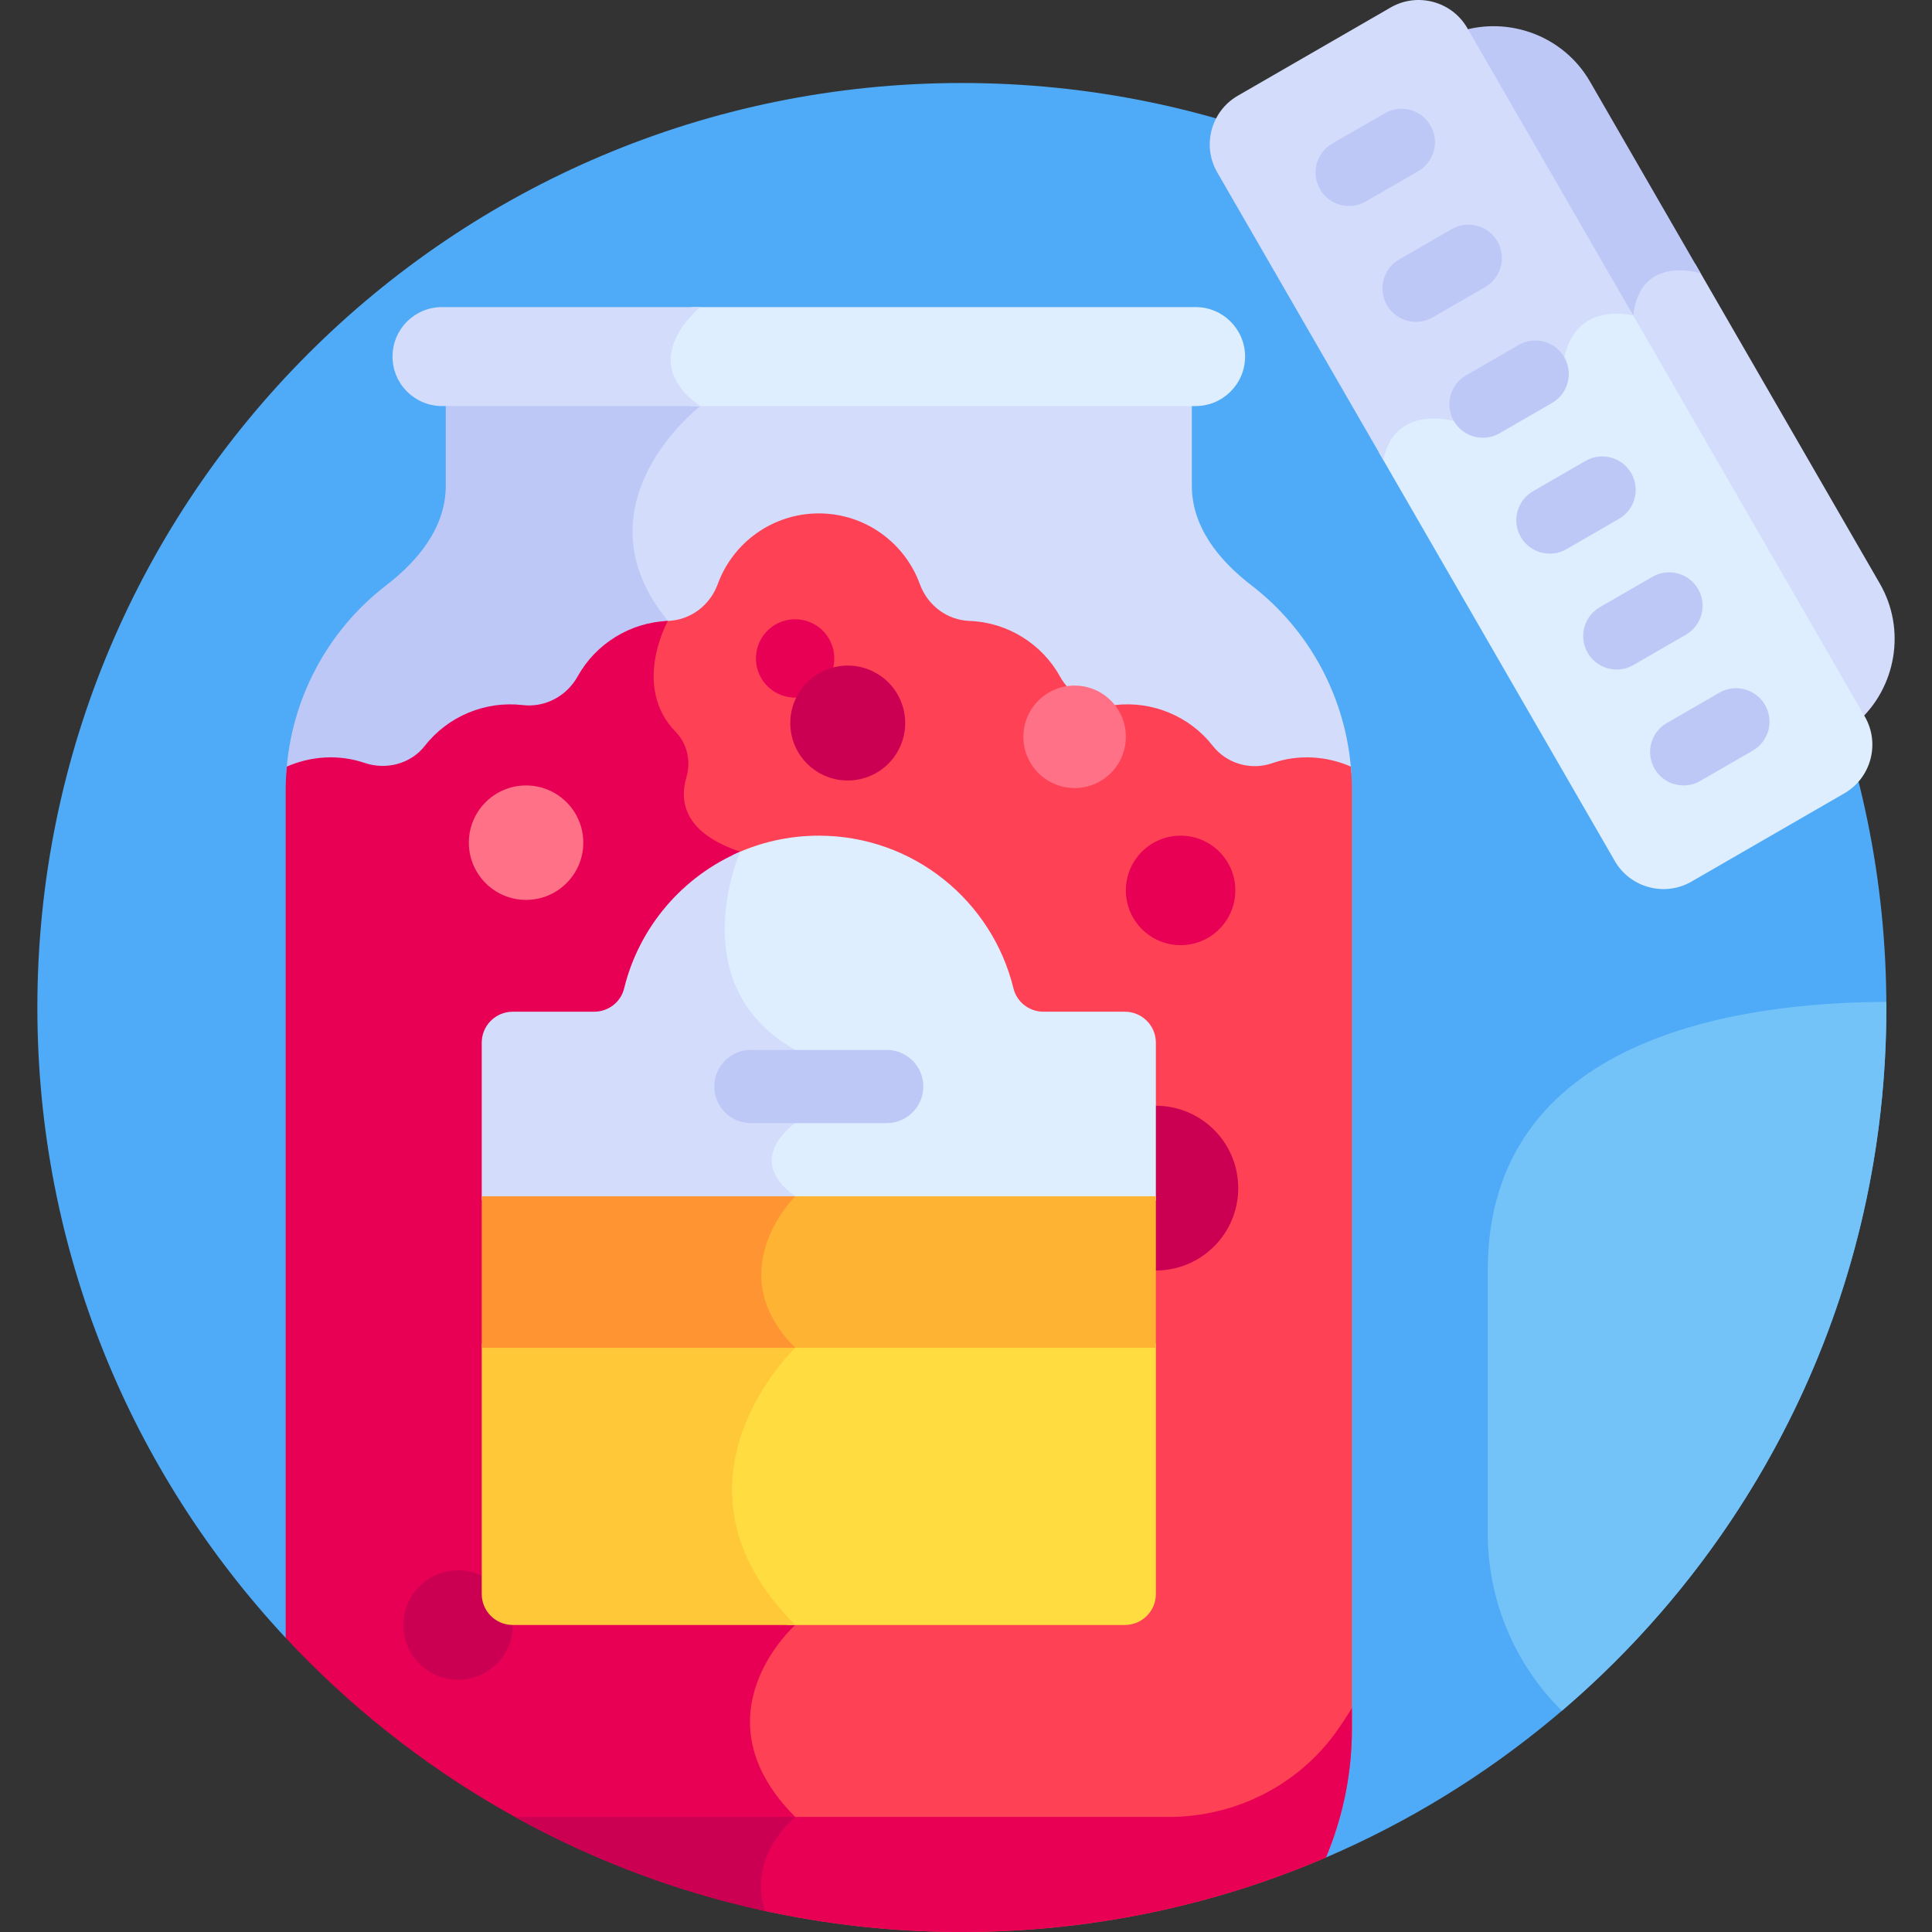
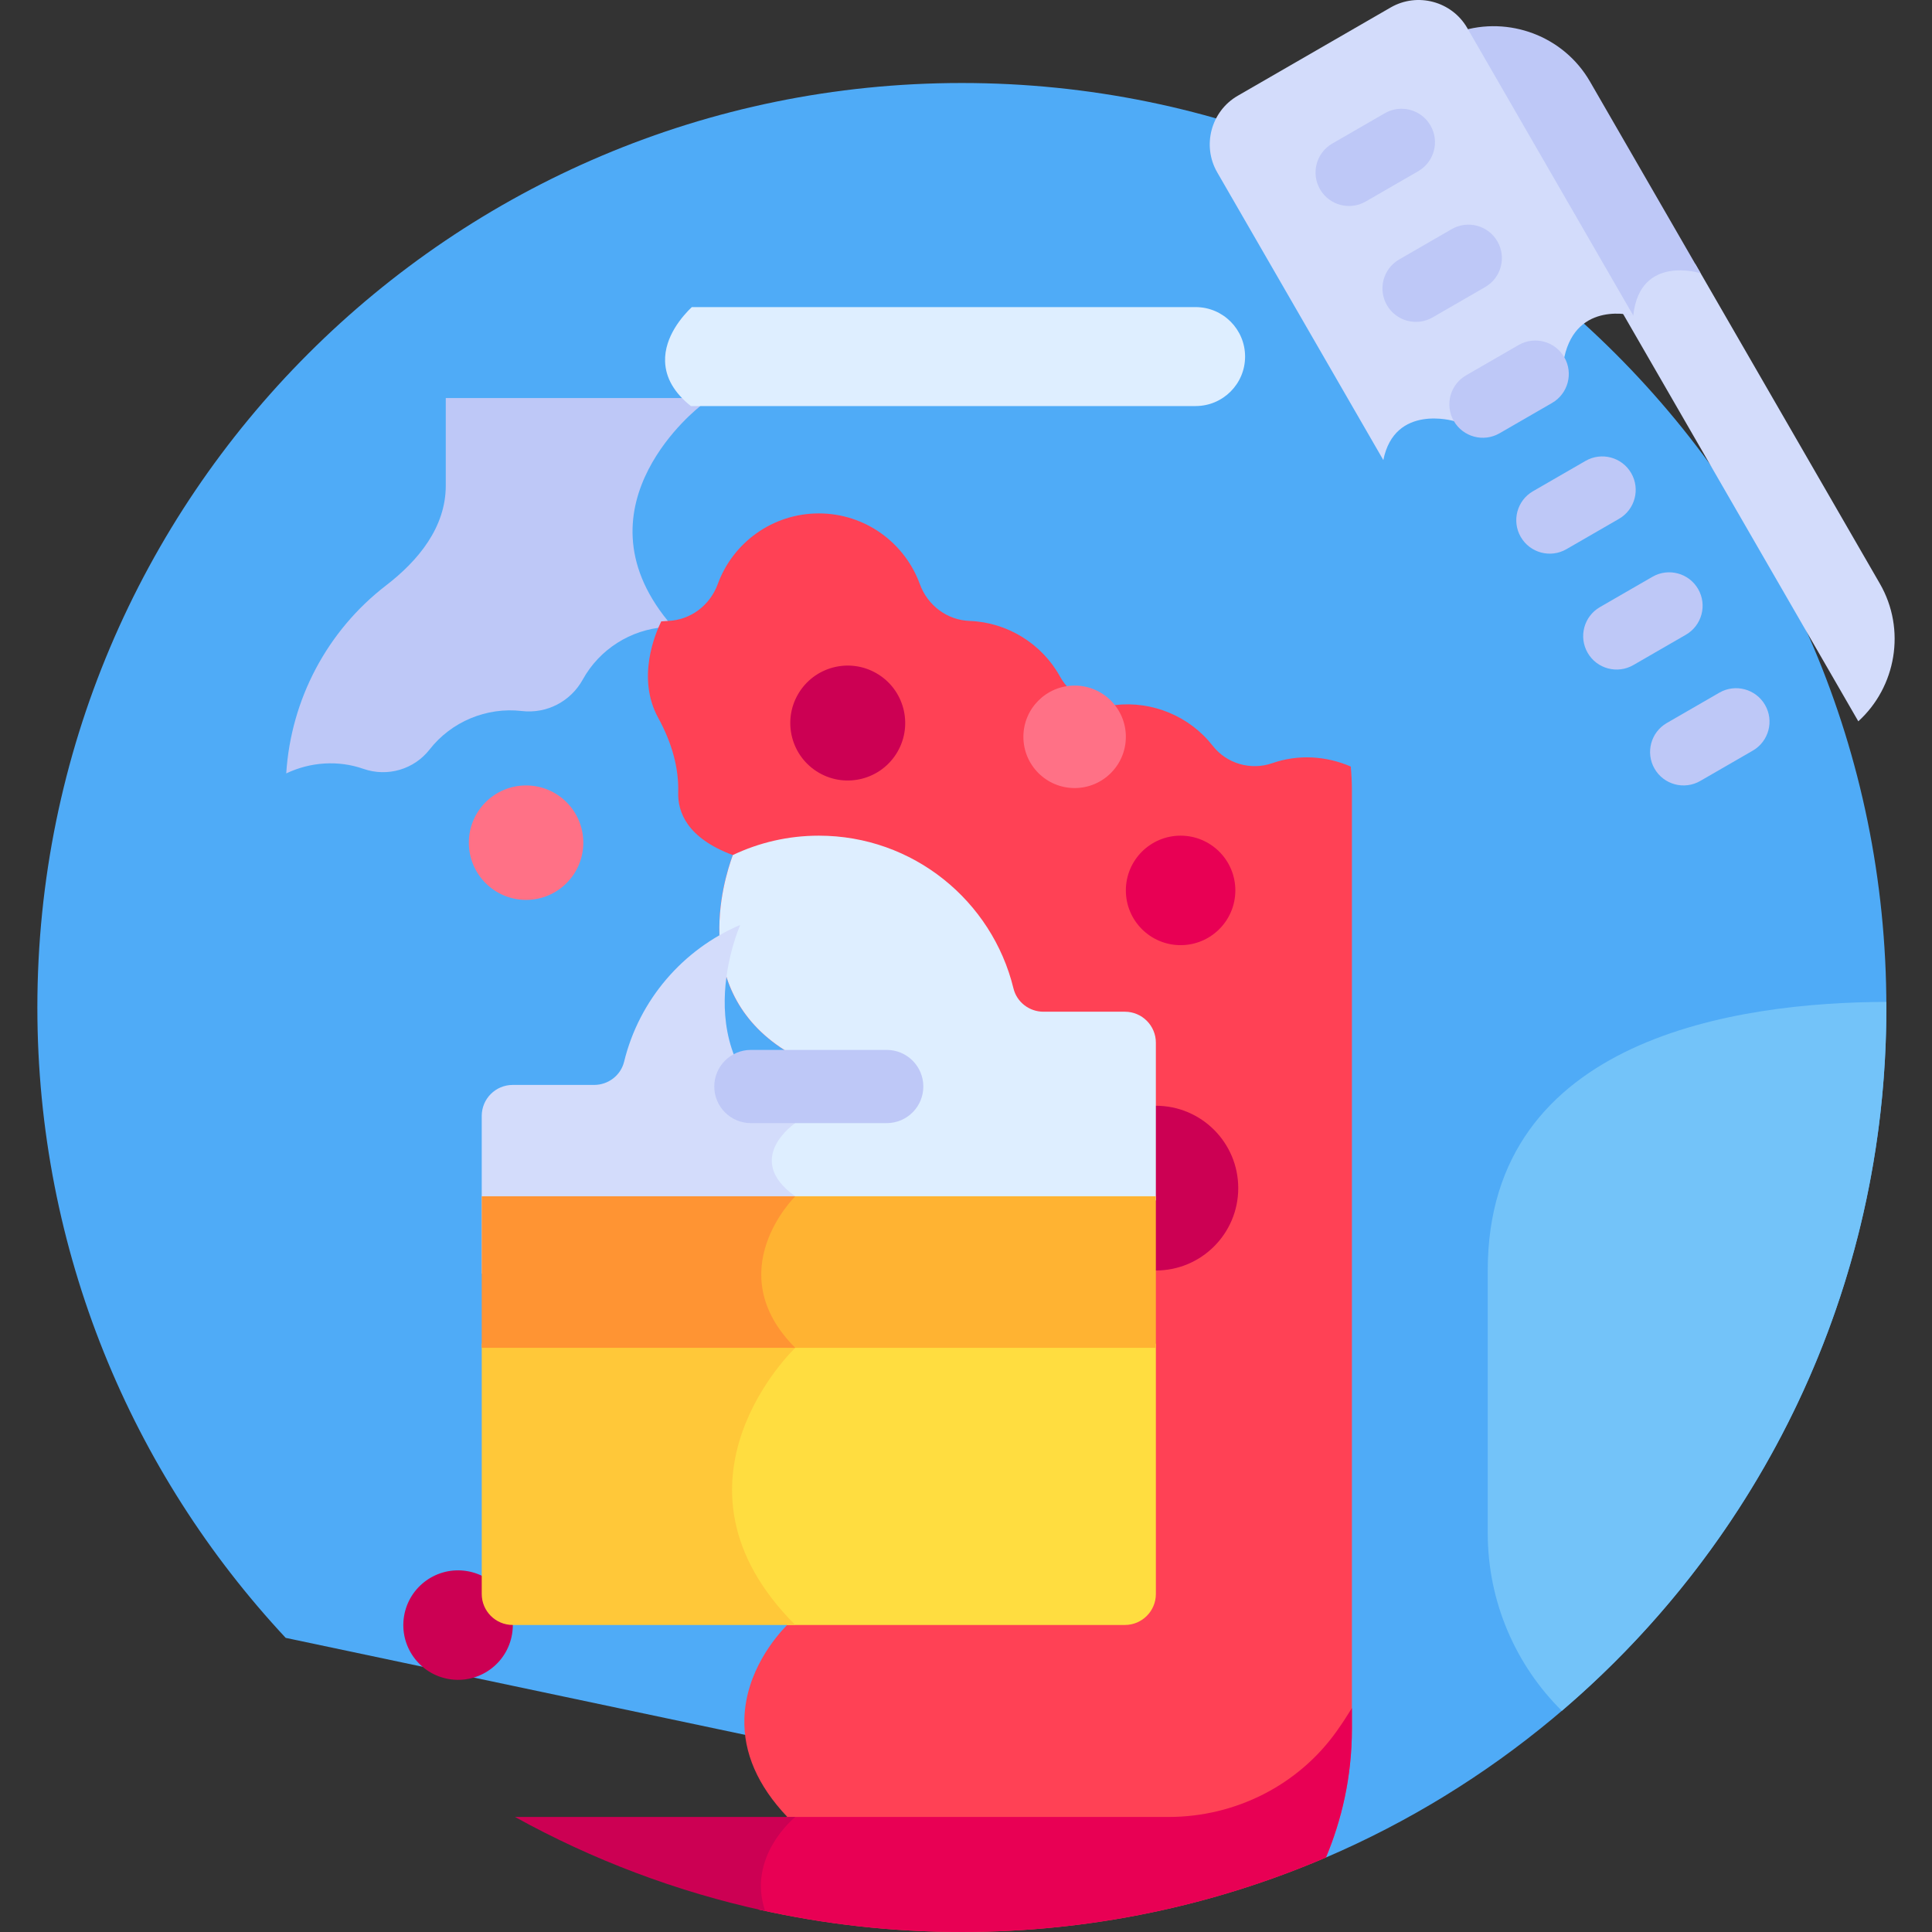
<svg xmlns="http://www.w3.org/2000/svg" id="Layer_1" enable-background="new 0 0 512 512" height="512" viewBox="0 0 512 512" width="512">
  <rect x="0" y="0" width="512" height="512" fill="#333333" stroke="none" />
  <g>
    <path d="m254.903 21.996c-135.311 0-245.002 109.691-245.002 245.002 0 64.567 24.989 123.288 65.806 167.053l275.687 58.203c87.332-37.46 148.511-124.209 148.511-225.256 0-135.311-109.691-245.002-245.002-245.002z" fill="#4fabf7" />
-     <path d="m331.66 155.134c-8.53-6.562-15.812-15.395-15.812-26.43v-23.215h-98.857-36.23c.724.747 1.512 1.481 2.41 2.19-4.099 3.587-15.093 14.47-16.817 29.3-1.11 9.549 1.87 18.881 8.859 27.752-.207.422-.467.979-.75 1.65.856-.117 1.718-.206 2.589-.239 6.596-.246 12.35-4.495 14.66-10.824 3.857-10.569 14.016-17.671 25.279-17.671 11.267 0 21.427 7.106 25.281 17.684 2.306 6.324 8.053 10.568 14.641 10.812 9.403.347 18.07 5.684 22.616 13.926 3.224 5.846 9.565 9.125 16.175 8.357 9.314-1.087 18.678 2.822 24.431 10.201 4.124 5.292 11.174 7.353 17.553 5.124 6.663-2.327 14.014-1.848 20.436 1.194-1.247-19.569-10.813-37.773-26.464-49.811z" fill="#d3dcfb" />
    <path d="m96.296 203.749c6.376 2.228 13.426.165 17.555-5.13 5.75-7.371 15.11-11.276 24.422-10.193 6.608.773 12.954-2.513 16.179-8.359 4.405-7.984 12.677-13.228 21.733-13.864.47-1.047.808-1.65.808-1.65-25.272-30.947 8.605-56.944 8.605-56.944-1.014-.702-1.899-1.41-2.69-2.12h-64.775v23.215c0 11.036-7.282 19.869-15.812 26.43-15.654 12.041-25.221 30.251-26.465 49.824 6.427-3.049 13.785-3.535 20.44-1.209z" fill="#bec8f7" />
    <path d="m316.849 81.382h-133.508c-2.429 2.315-7.301 7.805-7.087 14.414.141 4.347 2.441 8.314 6.834 11.812h133.761c7.242 0 13.113-5.871 13.113-13.113 0-7.242-5.871-13.113-13.113-13.113z" fill="#deeeff" />
-     <path d="m185.599 81.382h-68.466c-7.242 0-13.113 5.871-13.113 13.113 0 7.242 5.871 13.113 13.113 13.113h68.466c-17.667-12.225 0-26.226 0-26.226z" fill="#d3dcfb" />
    <path d="m498.183 154.673-48.99-84.854v.698c-2.73-.51-7.798-.925-11.922 1.763-3.02 1.969-4.934 5.184-5.702 9.569-.639-.095-1.434-.182-2.333-.216l63.147 109.373c.03.051.051.105.08.157 10.01-9.097 12.743-24.326 5.72-36.49z" fill="#d3dcfb" />
    <path d="m421.364 21.619c-7.023-12.164-21.578-17.413-34.462-13.291.03.051.066.096.096.148l43.14 74.72c1.626.141 2.697.431 2.697.431 1.736-16.373 17.857-11.21 17.858-11.21z" fill="#bec8f7" />
-     <path d="m494.218 189.947-62.585-108.4c-.02.103-.047.198-.065.303-2.492-.372-7.343-.626-11.593 1.949-3.348 2.027-5.609 5.357-6.732 9.905l-28.183 16.271c-2.06-.481-8.578-1.61-13.782 1.757-2.802 1.814-4.721 4.616-5.76 8.323l62.438 108.146c4.085 7.075 13.216 9.522 20.292 5.437l40.531-23.401c7.077-4.084 9.524-13.215 5.439-20.29z" fill="#deeeff" />
    <path d="m432.834 83.627-44-76.211c-4.085-7.076-13.216-9.522-20.292-5.437l-40.531 23.401c-7.075 4.085-9.522 13.216-5.437 20.292l44.025 76.254c2.99-14.971 18.683-10.345 18.683-10.345l29.277-16.903c3.293-15.156 18.275-11.051 18.275-11.051z" fill="#d3dcfb" />
    <g fill="#bec8f7">
      <path d="m379.096 33.254c-2.448-4.24-7.87-5.693-12.111-3.245l-13.921 8.037c-4.24 2.448-5.693 7.871-3.245 12.111s7.871 5.693 12.111 3.245l13.921-8.037c4.241-2.448 5.693-7.871 3.245-12.111z" />
      <path d="m396.828 63.966c-2.448-4.24-7.87-5.693-12.111-3.245l-13.921 8.037c-4.24 2.448-5.693 7.87-3.245 12.111s7.87 5.693 12.111 3.245l13.921-8.037c4.24-2.449 5.693-7.871 3.245-12.111z" />
      <path d="m414.559 94.677c-2.448-4.24-7.87-5.693-12.111-3.245l-13.921 8.037c-4.24 2.448-5.693 7.87-3.245 12.111 2.448 4.24 7.871 5.693 12.111 3.245l13.921-8.037c4.241-2.448 5.693-7.87 3.245-12.111z" />
      <path d="m432.291 125.389c-2.448-4.24-7.87-5.693-12.111-3.245l-13.921 8.037c-4.24 2.448-5.693 7.87-3.245 12.111s7.871 5.693 12.111 3.245l13.921-8.037c4.24-2.448 5.693-7.87 3.245-12.111z" />
      <path d="m450.022 156.101c-2.448-4.24-7.87-5.693-12.111-3.245l-13.921 8.037c-4.24 2.448-5.693 7.87-3.245 12.111 2.448 4.24 7.87 5.693 12.111 3.245l13.921-8.037c4.24-2.448 5.693-7.871 3.245-12.111z" />
      <path d="m467.753 186.813c-2.448-4.24-7.87-5.693-12.111-3.245l-13.921 8.037c-4.24 2.448-5.693 7.87-3.245 12.111 2.448 4.24 7.871 5.693 12.111 3.245l13.921-8.037c4.241-2.449 5.694-7.871 3.245-12.111z" />
    </g>
    <path d="m357.969 203.142c-6.45-2.801-13.894-3.307-20.805-.893-5.668 1.98-12.083.135-15.775-4.601-6.107-7.834-16.029-11.951-25.868-10.802-5.966.696-11.698-2.287-14.599-7.546-4.808-8.717-13.984-14.379-23.95-14.747-6.009-.222-11.146-4.118-13.206-9.767-3.981-10.923-14.466-18.729-26.776-18.729-12.288 0-22.785 7.789-26.773 18.716-2.064 5.656-7.208 9.555-13.224 9.78-.609.023-1.215.067-1.818.128.013.016.024.033.037.049-1.634 3.332-6.529 15.018-.793 25.481 3.709 6.767 5.495 13.424 5.31 19.786-.149 5.13 2.293 12.081 14.48 16.607-2.602 7.027-11.632 36.794 15.046 52.498v17.776c-1.721 1.339-6.159 5.303-6.226 10.579-.044 3.494 1.806 6.776 5.504 9.775-2.531 2.924-8.243 10.602-8.294 20.396-.036 6.953 2.794 13.522 8.419 19.545-3.746 3.949-15.901 18.202-16.149 37.088-.169 12.845 5.251 25.064 16.117 36.342-3.022 3.078-10.974 12.329-11.355 24.8-.278 9.075 3.531 17.828 11.323 26.038-2.498 2.416-7.956 8.634-8.42 17.201-.135 2.486.172 4.955.897 7.4 17.324 3.886 35.335 5.955 53.832 5.955 34.263 0 66.879-7.044 96.491-19.746 4.063-9.726 6.88-21.143 6.88-34.15v-248.784c.001-2.073-.121-4.13-.305-6.175z" fill="#ff4155" />
-     <path d="m210.756 481.513c-26.998-26.999 0-50.88 0-50.88-37.688-37.688 0-73.446 0-73.446-20.286-20.286 0-40.15 0-40.15-14.01-9.963 0-19.4 0-19.4v-19.4c-30.424-17.168-14.579-52.528-14.579-52.528-15.17-5.064-16.071-13.569-14.29-19.655 1.239-4.235.299-8.885-2.783-12.042-11.855-12.144-2.111-29.458-2.111-29.458-9.933.371-19.072 6.002-23.888 14.666-2.933 5.276-8.632 8.333-14.628 7.631-9.839-1.152-19.77 2.956-25.882 10.794-3.745 4.802-10.232 6.487-15.998 4.527-6.85-2.328-14.205-1.798-20.584.978-.184 2.043-.305 4.097-.305 6.168v224.735c33.411 35.824 77.431 61.618 127.056 72.379-4.921-14.536 7.992-24.919 7.992-24.919z" fill="#e80054" />
    <path d="m354.308 458.684c-10.204 14.43-26.934 22.829-44.607 22.829h-92.71-8.468c-2.527 2.461-7.889 8.639-8.35 17.131-.135 2.49.173 4.963.9 7.412 17.321 3.887 35.334 5.944 53.829 5.944 34.263 0 66.879-7.044 96.491-19.746 4.063-9.726 6.88-21.143 6.88-34.15v-5.445c-1.299 2.117-2.626 4.133-3.965 6.025z" fill="#e80054" />
    <path d="m210.756 481.513h-74.275c20.479 11.329 42.751 19.81 66.282 24.914-4.918-14.533 7.993-24.914 7.993-24.914z" fill="#cc0053" />
    <circle cx="284.786" cy="195.264" fill="#ff7186" r="13.578" />
-     <ellipse cx="210.756" cy="174.507" fill="#e80054" rx="10.386" ry="10.386" transform="matrix(.911 -.412 .412 .911 -53.183 102.348)" />
    <ellipse cx="224.754" cy="191.533" fill="#cc0053" rx="15.233" ry="15.233" transform="matrix(.501 -.865 .865 .501 -53.617 290.068)" />
    <circle cx="306.317" cy="314.866" fill="#cc0053" r="21.83" />
    <circle cx="312.871" cy="235.968" fill="#e80054" r="14.507" />
    <ellipse cx="121.368" cy="430.633" fill="#cc0053" rx="14.507" ry="14.507" transform="matrix(.161 -.987 .987 .161 -323.183 481.127)" />
    <path d="m298.107 268.117h-21.58c-3.749 0-7.059-2.533-7.948-6.175-5.67-23.233-26.609-40.481-51.589-40.481-8.161 0-15.885 1.851-22.792 5.14.004.001.008.003.012.005-2.602 7.027-11.632 36.794 15.046 52.498v17.776c-1.721 1.339-6.159 5.303-6.226 10.579-.044 3.494 1.806 6.776 5.504 9.775-.223.257-.477.564-.743.893h98.525v-41.801c.001-4.534-3.675-8.209-8.209-8.209z" fill="#deeeff" />
-     <path d="m210.756 317.037c-14.01-9.963 0-19.4 0-19.4v-19.4c-30.423-17.168-14.58-52.527-14.579-52.528-15.214 6.492-26.782 19.873-30.775 36.233-.889 3.643-4.198 6.175-7.948 6.175h-21.579c-4.534 0-8.21 3.676-8.21 8.21v41.801h82.086c.615-.709 1.005-1.091 1.005-1.091z" fill="#d3dcfb" />
+     <path d="m210.756 317.037c-14.01-9.963 0-19.4 0-19.4c-30.423-17.168-14.58-52.527-14.579-52.528-15.214 6.492-26.782 19.873-30.775 36.233-.889 3.643-4.198 6.175-7.948 6.175h-21.579c-4.534 0-8.21 3.676-8.21 8.21v41.801h82.086c.615-.709 1.005-1.091 1.005-1.091z" fill="#d3dcfb" />
    <path d="m207.688 356.097c.314.362.637.721.971 1.079-3.746 3.949-15.901 18.202-16.149 37.088-.169 12.845 5.251 25.064 16.117 36.342-.008.008-.019.02-.027.028h89.508c4.534 0 8.21-3.676 8.21-8.21v-66.327z" fill="#ffdd40" />
    <path d="m127.665 422.424c0 4.534 3.676 8.21 8.21 8.21h74.881c-37.688-37.688 0-73.446 0-73.446-.364-.364-.711-.727-1.049-1.091h-82.042z" fill="#ffc839" />
    <path d="m208.309 317.037c.078.065.145.132.225.197-2.531 2.924-8.243 10.602-8.294 20.396-.036 6.953 2.794 13.522 8.419 19.545-.003.003-.007.008-.011.011h97.669v-40.15h-98.008z" fill="#ffb332" />
    <path d="m210.756 317.037h-83.091v40.15h83.091c-20.287-20.286 0-40.15 0-40.15z" fill="#ff9433" />
    <path d="m244.691 287.937c0-5.357-4.343-9.7-9.7-9.7h-36c-5.357 0-9.7 4.343-9.7 9.7 0 5.357 4.343 9.7 9.7 9.7h36c5.357 0 9.7-4.343 9.7-9.7z" fill="#bec8f7" />
    <circle cx="139.414" cy="223.316" fill="#ff7186" r="15.166" />
    <path d="m499.887 265.517c-38.976.087-105.621 9.282-105.621 71.178v69.613c0 18.196 7.428 35.011 19.637 47.073 52.629-44.934 86.003-111.757 86.003-186.384-.001-.494-.016-.985-.019-1.48z" fill="#73c3f9" />
  </g>
</svg>